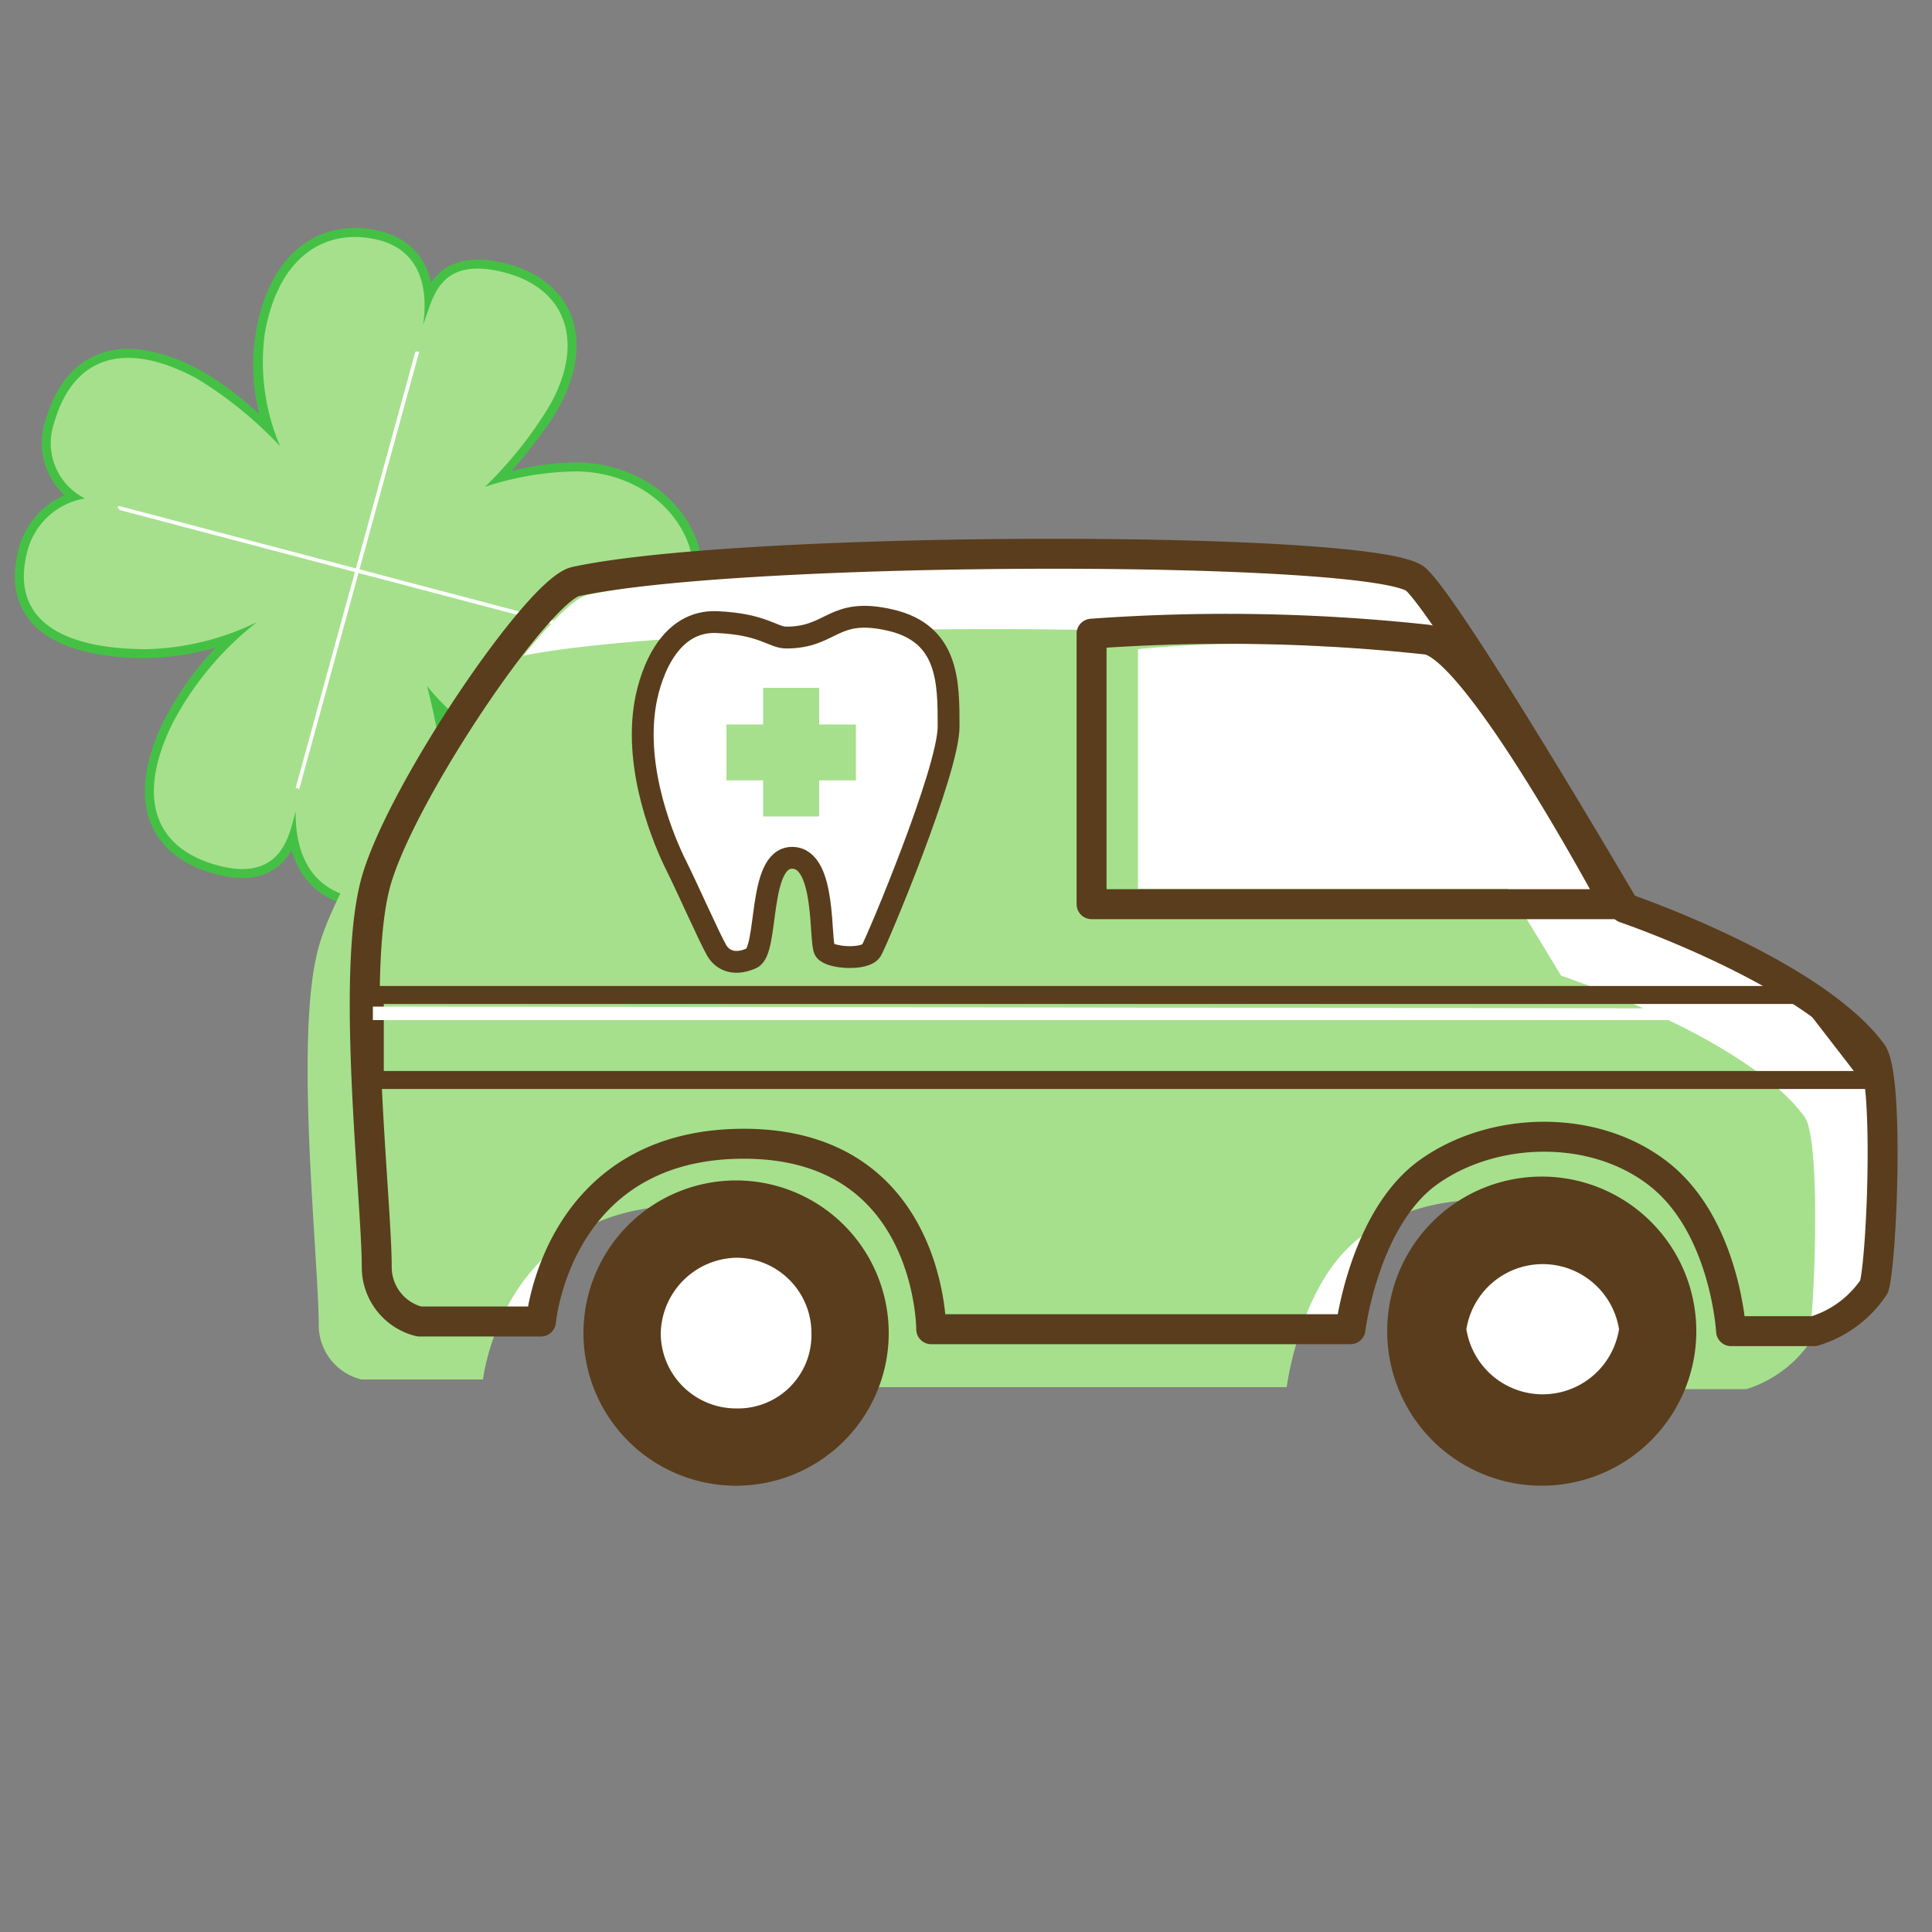
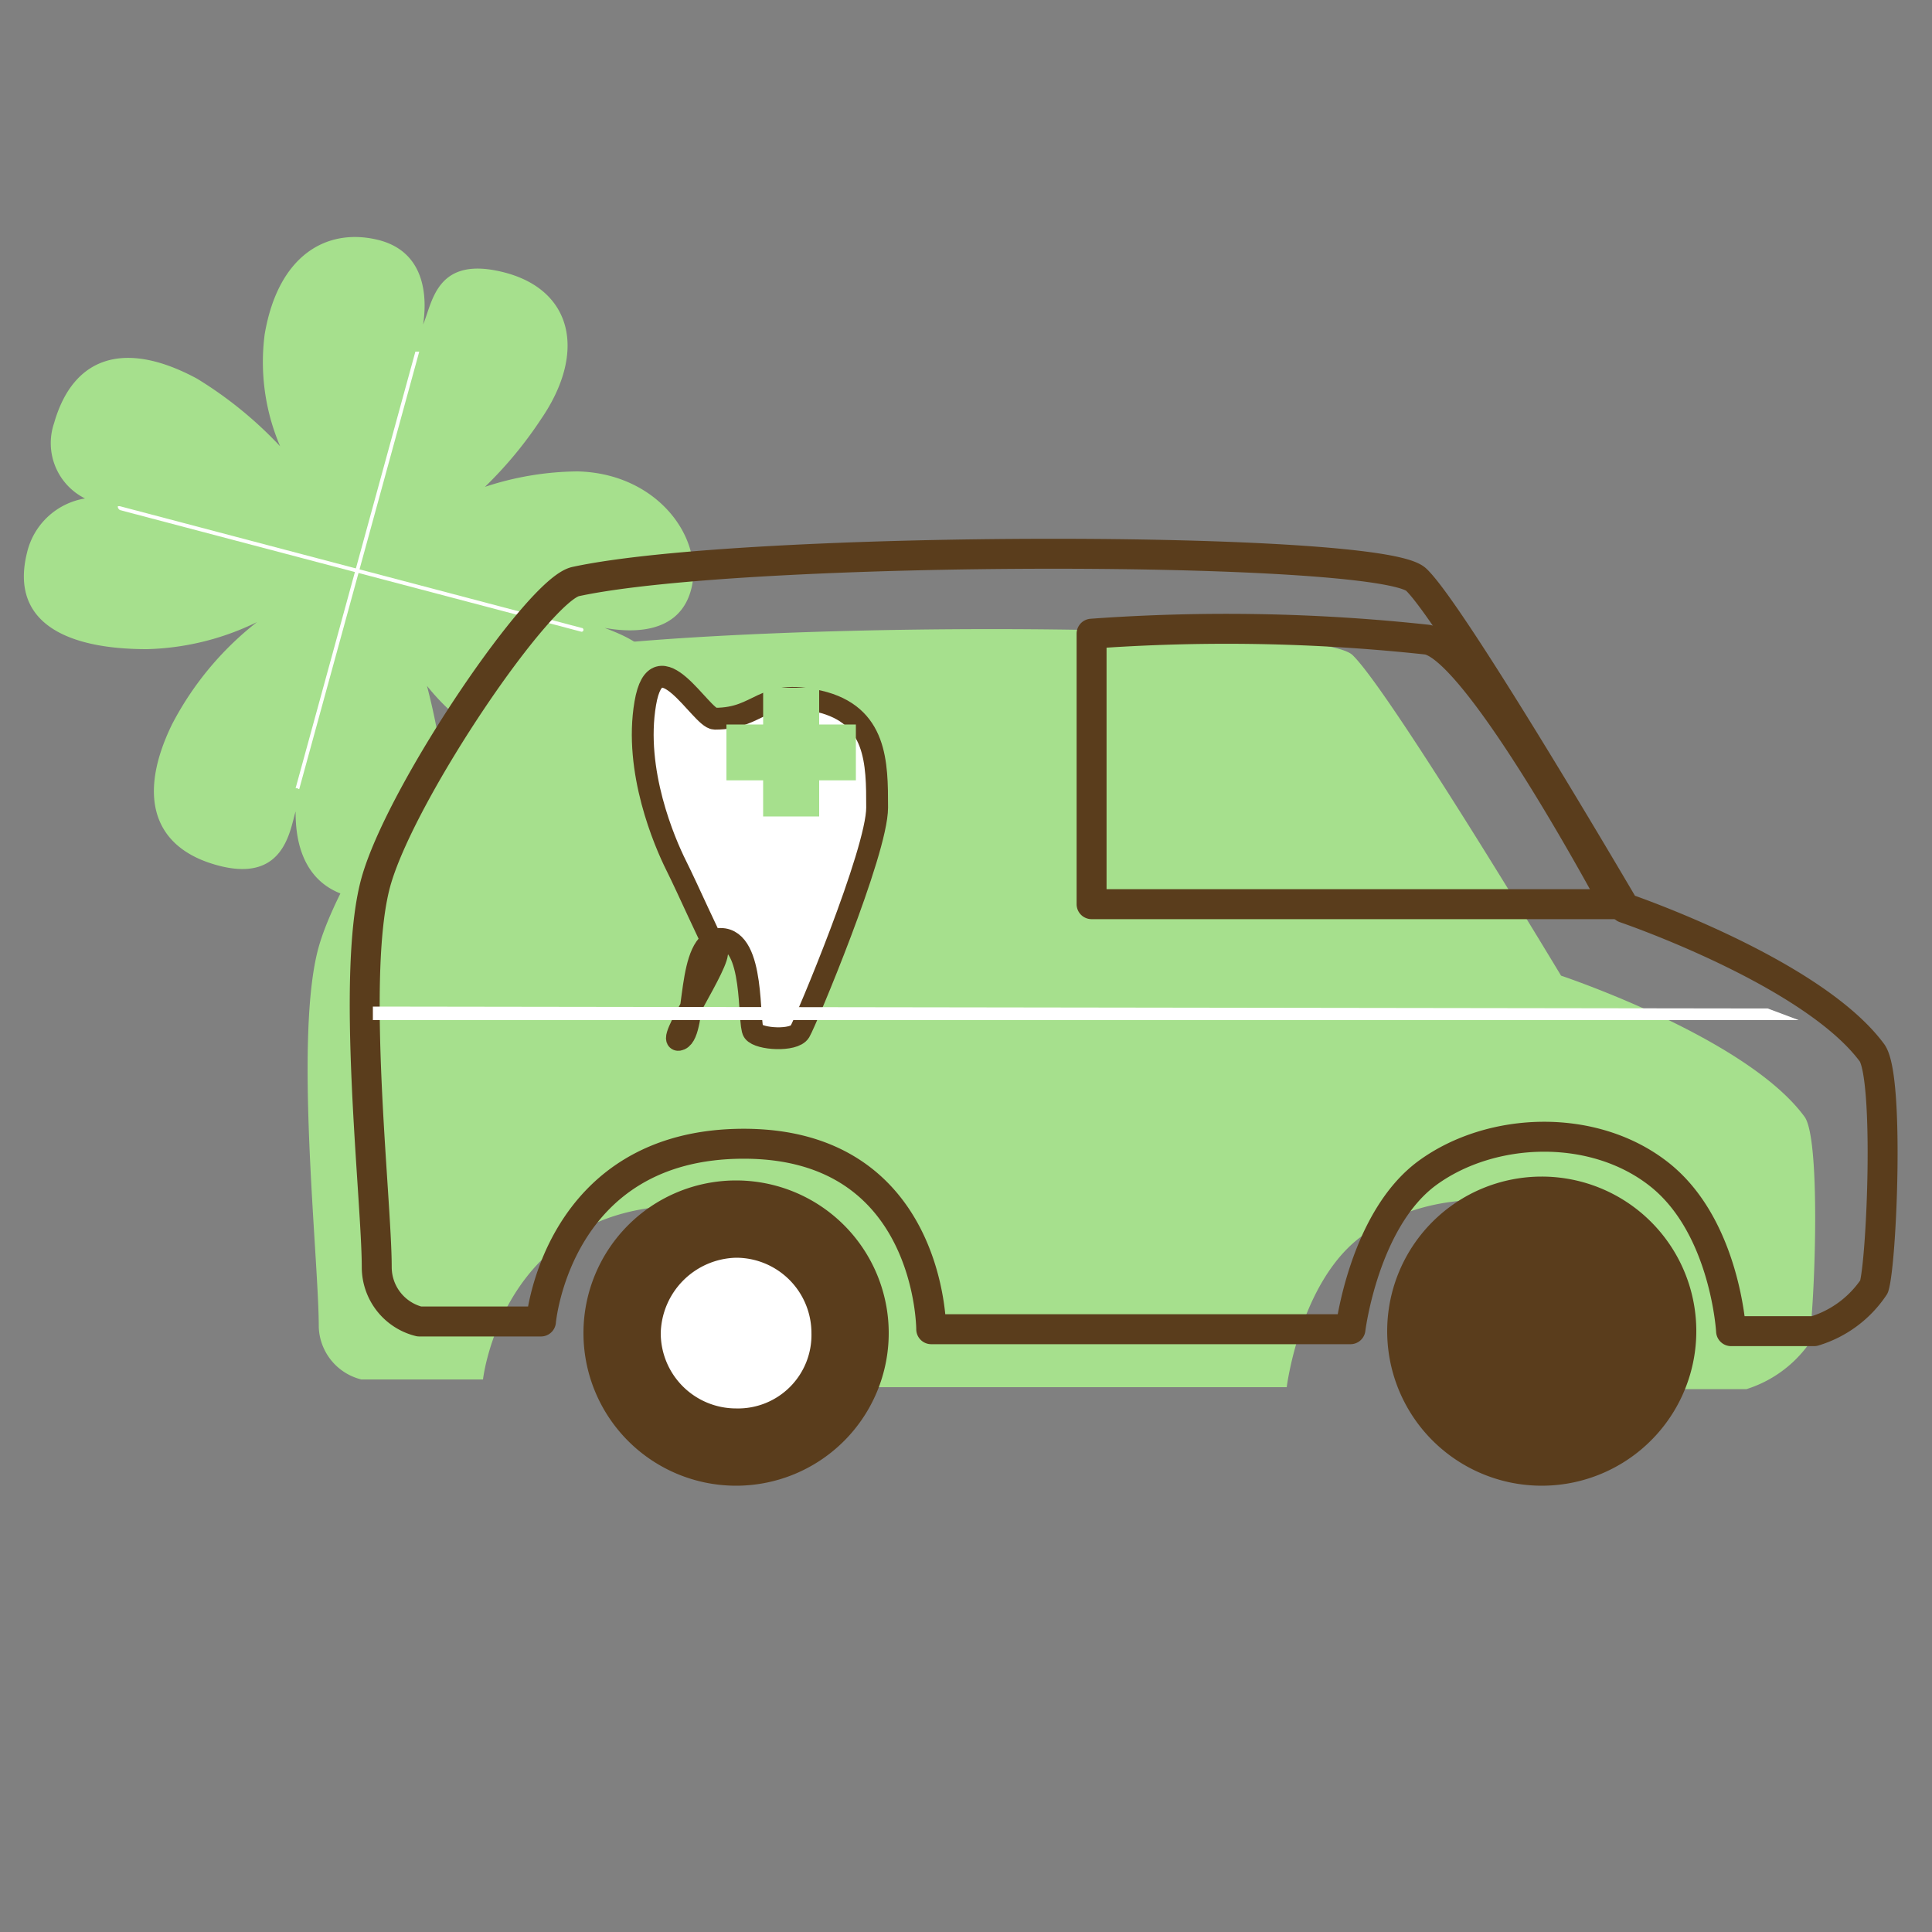
<svg xmlns="http://www.w3.org/2000/svg" viewBox="0 0 100 100">
  <rect x="0" y="0" width="100" height="100" fill="#808080" stroke="none" />
  <defs>
    <style>.a,.c{fill:#44c144;stroke:#44c144;stroke-width:0.93px;}.a,.e,.h{stroke-linecap:round;stroke-linejoin:round;}.b{fill:#a6e08d;}.d,.h{fill:#fff;}.e,.g{fill:none;}.e,.g,.h{stroke:#5a3d1c;}.e{stroke-width:1.55px;}.f{fill:#5a3d1c;}.g{stroke-width:0.93px;}.h{stroke-width:1.13px;}</style>
  </defs>
  <path class="a" d="M24.2,39.3a12.2,12.2,0,0,0,7.1,5.2c4.6,1.1,9.9-1.2,9.9-1.2l1.3,3.9s-6.8,1.8-11.6-.3S24.2,39.3,24.2,39.3Z" />
  <path class="b" d="M24.3,39.4a12.6,12.6,0,0,0,7,5.3c4.6,1.1,9.9-1.3,9.9-1.3l1.3,4S35.7,49.2,31,47,24.3,39.4,24.3,39.4Z" />
-   <path class="c" d="M29.9,24.4a13.5,13.5,0,0,0-5,1A30.2,30.2,0,0,0,28,21.7c2.4-3.5,1.6-6.7-1.9-7.6s-3.7,1.5-4.2,2.7c.2-1.3.2-3.8-2.4-4.4s-5.1.8-5.8,4.9a9.9,9.9,0,0,0,1,6.2,16.7,16.7,0,0,0-4.5-3.9c-3.7-2-6.4-1.2-7.4,2.3a3.2,3.2,0,0,0,1.6,3.9,3.7,3.7,0,0,0-3,2.8c-.9,3.6,2,5,6.2,5a13.7,13.7,0,0,0,5.7-1.4,16.2,16.2,0,0,0-4.4,5.3c-1.8,3.7-1,6.4,2.4,7.3S15,43,15.3,42c0,1,.1,3.7,2.8,4.4s5.2-2.8,4.8-6.9a35.3,35.3,0,0,0-.8-4,11.4,11.4,0,0,0,5.6,3.8c3.7,1,5.7.3,6.5-2.6s-1.9-3.8-2.9-4.2c1.1.2,3.9.5,4.5-2.1S34,24.5,29.9,24.4Z" />
  <path class="b" d="M29.9,24.4a15.6,15.6,0,0,0-4.8.8A20.8,20.8,0,0,0,28,21.7c2.4-3.5,1.6-6.7-1.9-7.6s-3.7,1.5-4.2,2.7c.2-1.3.2-3.8-2.4-4.4s-5.1.8-5.8,4.9a11.1,11.1,0,0,0,.8,5.8,20.6,20.6,0,0,0-4.3-3.5c-3.7-2-6.4-1.2-7.4,2.3a3.2,3.2,0,0,0,1.6,3.9,3.7,3.7,0,0,0-3,2.8c-.9,3.6,2,5,6.2,5a13.7,13.7,0,0,0,5.7-1.4,16.2,16.2,0,0,0-4.4,5.3c-1.8,3.7-1,6.4,2.4,7.3S15,43,15.3,42c0,1,.1,3.7,2.8,4.4s5.2-2.8,4.8-6.9a35.3,35.3,0,0,0-.8-4,11.4,11.4,0,0,0,5.6,3.8c3.7,1,5.7.3,6.5-2.6s-1.9-3.8-2.9-4.2c1.1.2,3.9.5,4.5-2.1S34,24.5,29.9,24.4Z" />
  <path class="d" d="M15.5,40.8s0,.1-.1,0h-.1l6.2-22.6h.2Z" />
  <path class="d" d="M6.2,26.4c-.1-.1-.1-.1-.1-.2h.1l23.9,6.3a.1.1,0,0,1,.1.1h0a.1.1,0,0,1-.1.1Z" />
-   <path class="d" d="M20.1,65.5c0-3.6-1.3-15.1,0-19.7s8.4-14.6,10.3-15c8.6-1.9,41.2-1.9,43.1-.1S84.3,47.3,84.3,47.3,94,50.5,97,54.6c.9,1.2.5,10.5.1,11.8A5.7,5.7,0,0,1,94,68.7H89.7s-.2-5.3-3.6-7.9-8.7-2.4-11.9-.1-4,7.9-4,7.9H48.6s0-9.4-9.6-9.4-10.5,9.1-10.5,9.1H22.2A2.8,2.8,0,0,1,20.1,65.5Z" />
  <path class="b" d="M16.5,68.7c0-3.6-1.3-15.1,0-19.7s8.4-14.6,10.3-15c8.7-1.9,41.3-1.9,43.2-.1S80.8,50.5,80.8,50.5s9.6,3.2,12.6,7.3c.9,1.2.5,10.5.2,11.8a6.3,6.3,0,0,1-3.2,2.3H86.2s-.3-5.3-3.7-7.9-8.6-2.4-11.9-.1-4,7.9-4,7.9H45s0-9.4-9.5-9.4S25,71.4,25,71.4H18.7A2.9,2.9,0,0,1,16.5,68.7Z" />
  <path class="e" d="M19.5,65.6c0-3.6-1.4-15.4,0-20.1s8.4-15,10.3-15.4c8.8-1.9,41.6-1.9,43.5-.1S84.1,47,84.1,47s9.7,3.3,12.8,7.5c.9,1.3.5,10.8.1,12.1a5.7,5.7,0,0,1-3.1,2.3H89.6s-.3-5.4-3.7-8.1-8.7-2.5-12-.1-4,8.1-4,8.1H48.2s0-9.6-9.7-9.6S28,68.4,28,68.4H21.7A2.9,2.9,0,0,1,19.5,65.6Z" />
-   <path class="d" d="M58.9,33.6V46H79.5S74,34,72,33.8A58.3,58.3,0,0,0,58.9,33.6Z" />
  <path class="f" d="M46,69a7.9,7.9,0,1,1-7.9-7.9A7.9,7.9,0,0,1,46,69Z" />
  <path class="d" d="M42,69a3.8,3.8,0,0,1-3.9,3.9A3.9,3.9,0,0,1,34.2,69a4,4,0,0,1,3.9-3.9A3.9,3.9,0,0,1,42,69Z" />
  <path class="f" d="M87.8,68.8a8,8,0,1,1-8-7.9A8,8,0,0,1,87.8,68.8Z" />
-   <path class="d" d="M83.8,68.8a4,4,0,0,1-7.9,0,4,4,0,0,1,7.9,0Z" />
-   <polygon class="g" points="96.9 55.9 19.4 55.9 19.4 51.5 93.5 51.5 96.9 55.9" />
-   <path class="h" d="M37.1,49.2c-.4-.7-1.5-3.2-2.1-4.4s-2.2-4.9-1.6-8.4c.3-1.7,1.3-4.3,3.7-4.2s2.9.8,3.6.8c2.4,0,2.4-1.6,5.4-.9s3,3.2,3,5.5-3.7,11.1-4,11.6-2.1.4-2.4,0,.1-4.8-1.7-4.8-1.2,4.8-2.1,5.2S37.4,49.7,37.1,49.2Z" />
+   <path class="h" d="M37.1,49.2c-.4-.7-1.5-3.2-2.1-4.4s-2.2-4.9-1.6-8.4s2.9.8,3.6.8c2.4,0,2.4-1.6,5.4-.9s3,3.2,3,5.5-3.7,11.1-4,11.6-2.1.4-2.4,0,.1-4.8-1.7-4.8-1.2,4.8-2.1,5.2S37.4,49.7,37.1,49.2Z" />
  <rect class="b" x="39.5" y="35.6" width="2.9" height="6.66" />
  <rect class="b" x="37.6" y="37.5" width="6.7" height="2.89" />
  <path class="e" d="M56.5,32.8v14H83.6s-7.2-13.5-9.8-13.7A96.6,96.6,0,0,0,56.5,32.8Z" />
  <polygon class="d" points="93.1 52.8 19.3 52.8 19.3 52.1 91.5 52.2 93.1 52.8" />
</svg>